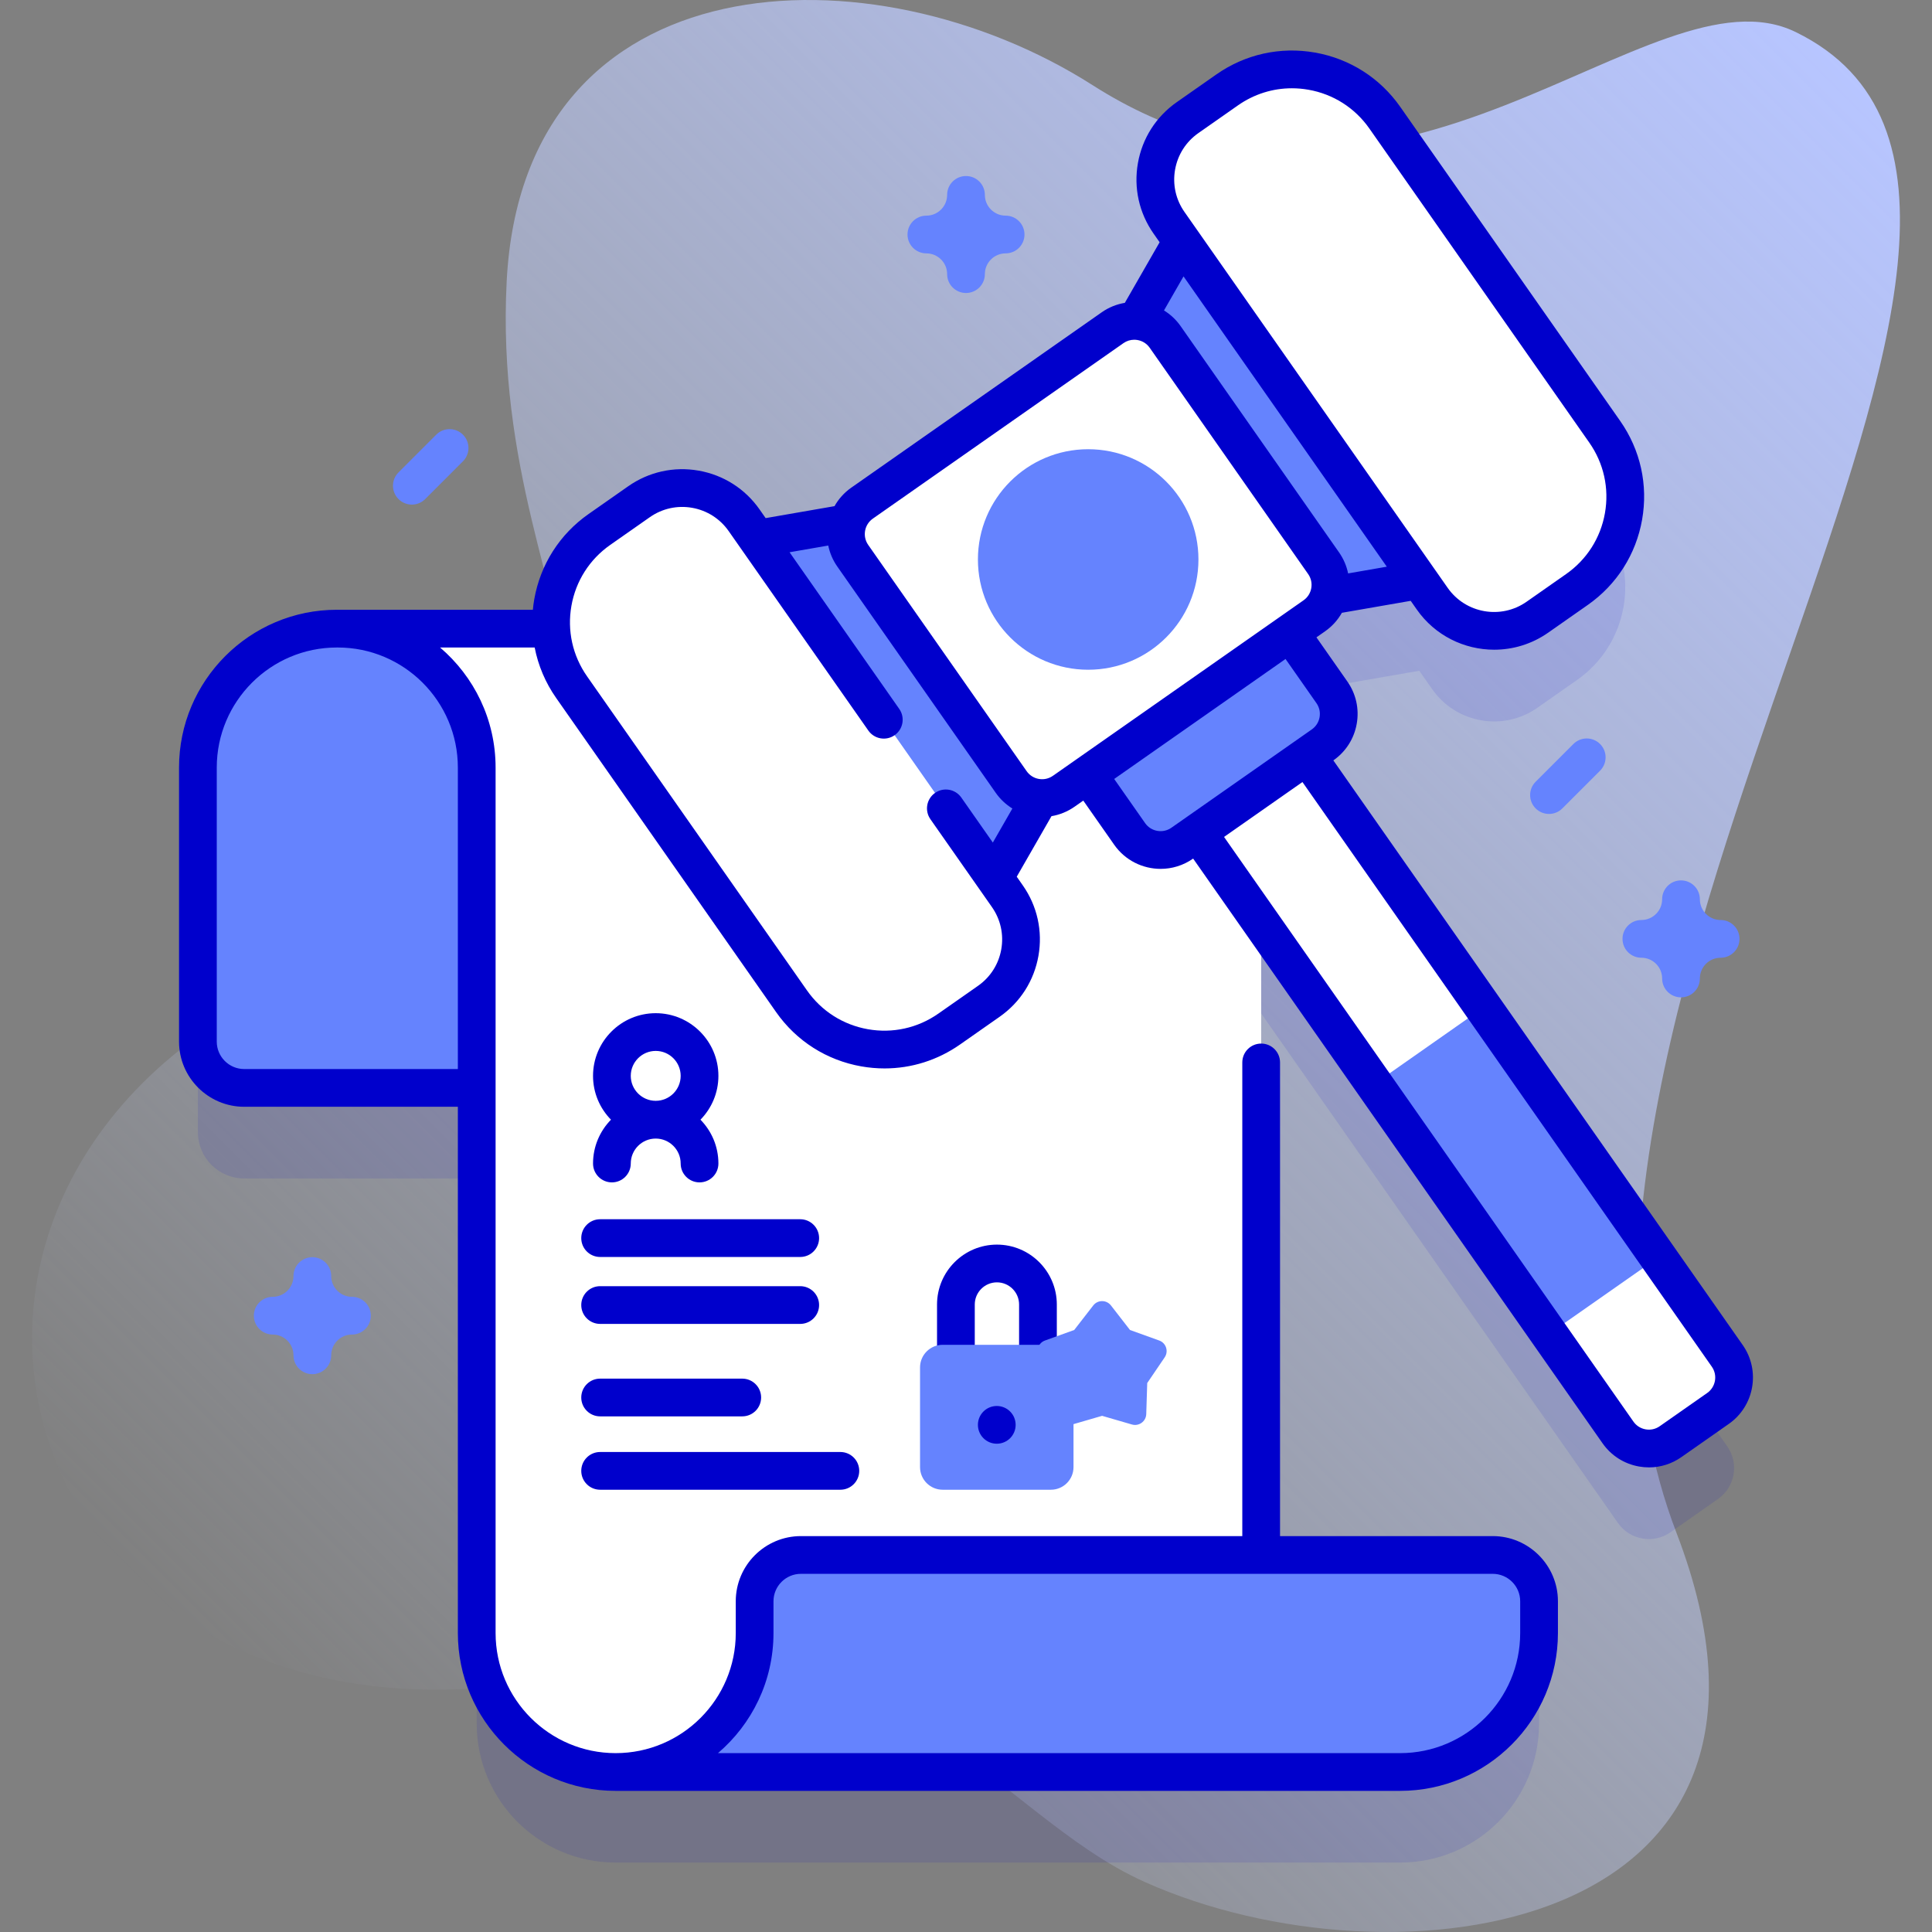
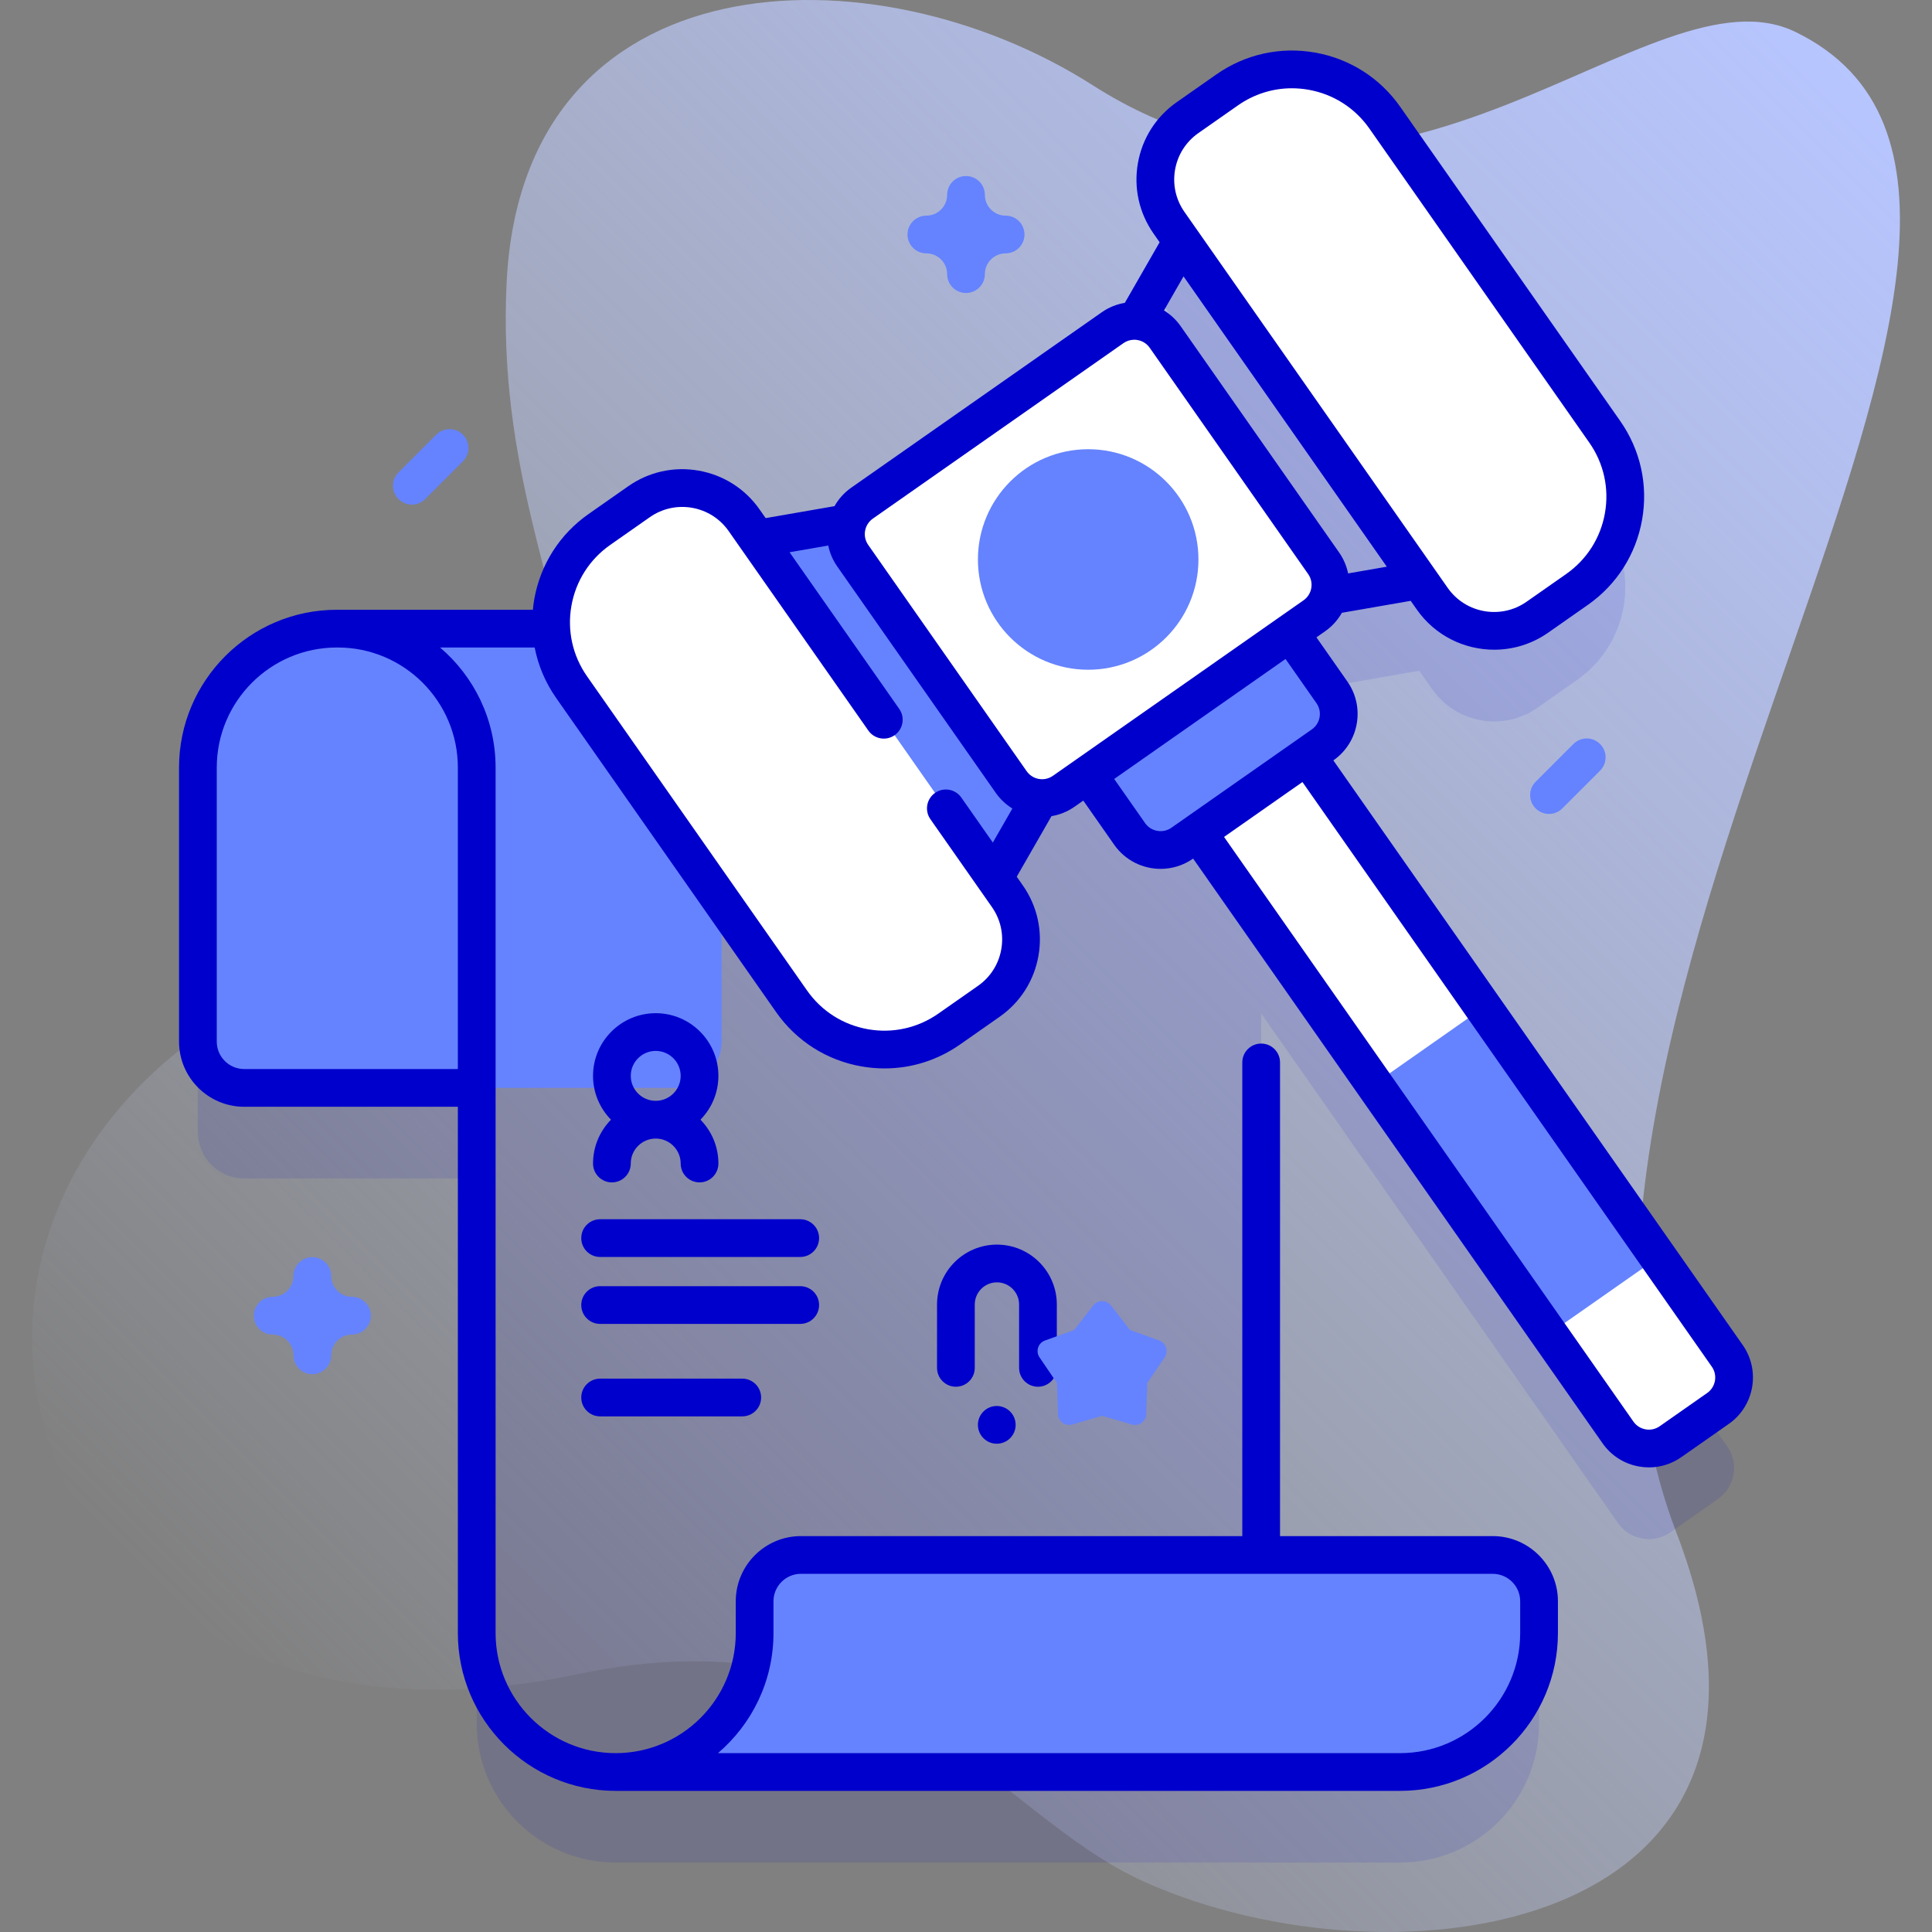
<svg xmlns="http://www.w3.org/2000/svg" width="1024" height="1024" id="Capa_1" enable-background="new 0 0 512 512" viewBox="0 0 512 512">
  <rect x="0" y="0" width="512" height="512" fill="#808080" stroke="none" />
  <linearGradient id="SVGID_1_" gradientUnits="userSpaceOnUse" x1="84.21" x2="511.302" y1="466.94" y2="39.847">
    <stop offset="0" stop-color="#d2deff" stop-opacity="0" />
    <stop offset="1" stop-color="#b7c5ff" />
  </linearGradient>
  <g>
    <g>
      <path d="m475.876 8.492c-38.479-18.794-105.038 65.948-186.345 14.066-58.156-37.109-150.808-34.047-155.253 51.944-5.04 97.508 67.547 136.141-49.793 182.76-130.359 51.791-83.42 218.404 68.008 186.511 84.381-17.773 109.867 36.639 150.976 55.017 65.821 29.426 181.873 14.29 140.829-92.539-54.241-141.176 125.379-351.944 31.578-397.759z" fill="url(#SVGID_1_)" />
    </g>
    <g>
      <g>
        <path d="m457.747 383.322-111.359-159.036 4.123-2.887c4.524-3.168 5.624-9.403 2.456-13.927l-11.06-15.796 6.407-4.486c1.899-1.33 3.186-3.203 3.816-5.261l23.997-4.168 3.431 4.9c6.336 9.048 18.807 11.247 27.855 4.912l10.5-7.353c13.572-9.503 16.871-28.21 7.367-41.782l-58.288-83.245c-9.503-13.572-28.21-16.871-41.782-7.367l-10.5 7.353c-9.048 6.335-11.247 18.806-4.912 27.854l3.431 4.9-12.124 21.124c-2.149-.112-4.349.456-6.249 1.786l-66.412 46.502c-1.899 1.33-3.186 3.203-3.816 5.261l-23.997 4.168-3.431-4.9c-6.336-9.048-18.806-11.247-27.855-4.912l-10.5 7.353c-8.828 6.181-13.304 16.256-12.743 26.279h-56.835c-20.337 0-36.823 16.486-36.823 36.823v72.615c0 6.779 5.495 12.274 12.274 12.274h61.618v144.476c0 20.33 16.49 36.82 36.83 36.82h207.88c-.041 0-.082-.003-.123-.003h.12c20.337 0 36.823-16.486 36.823-36.823v-8.42c0-6.779-5.495-12.274-12.274-12.274h-61.366v-167.509l94.551 135.033c3.168 4.524 9.403 5.624 13.927 2.456l12.586-8.812c4.525-3.169 5.624-9.404 2.457-13.928z" fill="#00c" opacity=".1" />
        <g>
          <g>
            <path d="m228.053 166.594h-138.786c-20.337 0-36.823 16.486-36.823 36.823v72.615c0 6.779 5.495 12.274 12.274 12.274h114.237c6.779 0 12.274-5.495 12.274-12.274v-72.615c.001-20.338 16.486-36.823 36.824-36.823z" fill="#6583fe" />
-             <path d="m371.047 469.602h-207.88c-20.34 0-36.83-16.49-36.83-36.82v-229.36c0-20.34-16.48-36.82-36.82-36.82h207.88c20.34 0 36.83 16.48 36.83 36.82v229.36c0 20.34 16.48 36.82 36.82 36.82z" fill="#fff" />
            <g>
              <g>
                <path d="m275.069 367.5c2.762 0 5-2.239 5-5v-16.791c0-8.752-7.121-15.873-15.873-15.873s-15.872 7.121-15.872 15.873v16.791c0 2.761 2.238 5 5 5s5-2.239 5-5v-16.791c0-3.238 2.634-5.873 5.872-5.873s5.873 2.634 5.873 5.873v16.791c0 2.761 2.238 5 5 5z" fill="#00c" />
                <g>
-                   <path d="m278.491 394.795h-28.671c-3.314 0-6-2.686-6-6v-26.409c0-3.314 2.686-6 6-6h28.671c3.314 0 6 2.686 6 6v26.409c0 3.314-2.686 6-6 6z" fill="#6583fe" />
-                 </g>
+                   </g>
                <path d="m292.067 375.209-7.903 2.296c-1.863.541-3.736-.82-3.797-2.758l-.259-8.226-4.625-6.807c-1.09-1.604-.375-3.806 1.45-4.463l7.743-2.788 5.045-6.503c1.189-1.533 3.504-1.533 4.693 0l5.045 6.503 7.743 2.788c1.825.657 2.54 2.859 1.45 4.463l-4.625 6.807-.259 8.226c-.061 1.939-1.934 3.3-3.797 2.759z" fill="#6583fe" />
              </g>
            </g>
          </g>
          <path d="m163.16 469.599h207.883c20.337 0 36.823-16.486 36.823-36.823v-8.42c0-6.779-5.495-12.274-12.274-12.274h-183.335c-6.779 0-12.274 5.495-12.274 12.274v8.42c0 20.339-16.484 36.823-36.823 36.823z" fill="#6583fe" />
        </g>
        <g>
          <g>
            <path d="m457.747 359.322-116.347-166.161-28.969 20.284 116.347 166.161c3.168 4.524 9.403 5.624 13.927 2.456l12.586-8.813c4.524-3.168 5.624-9.403 2.456-13.927z" fill="#6583fe" />
            <g fill="#fff">
              <path d="m335.126 195.139h35.364v90.287h-35.364z" transform="matrix(.819 -.574 .574 .819 -74.016 245.818)" />
              <path d="m410.501 353.503 18.277 26.103c3.168 4.524 9.403 5.624 13.927 2.456l12.586-8.813c4.524-3.168 5.623-9.403 2.456-13.927l-18.277-26.103z" />
            </g>
          </g>
          <path d="m350.512 197.399-37.215 26.058c-4.524 3.168-10.76 2.068-13.927-2.456l-12.28-17.538 53.598-37.53 12.28 17.538c3.167 4.524 2.068 10.76-2.456 13.928z" fill="#6583fe" />
          <g>
            <path d="m282.473 199.595-23.428 40.82-67.289-96.099 46.371-8.054z" fill="#6583fe" />
-             <path d="m338.632 160.273 46.37-8.054-67.289-96.099-23.428 40.82z" fill="#6583fe" />
            <path d="m348.314 163.189-66.412 46.502c-4.524 3.168-10.76 2.068-13.927-2.456l-41.986-59.963c-3.168-4.524-2.068-10.76 2.456-13.927l66.412-46.502c4.524-3.168 10.759-2.068 13.927 2.456l41.986 59.963c3.167 4.524 2.068 10.76-2.456 13.927z" fill="#fff" />
            <g>
              <g>
                <g>
                  <path d="m262.049 265.357-10.5 7.352c-13.572 9.503-32.279 6.205-41.782-7.367l-58.288-83.245c-9.503-13.572-6.205-32.279 7.367-41.782l10.5-7.352c9.048-6.336 21.519-4.137 27.855 4.912l69.76 99.628c6.335 9.047 4.136 21.518-4.912 27.854z" fill="#fff" />
                </g>
              </g>
              <g>
                <g>
                  <path d="m407.412 163.572 10.5-7.352c13.572-9.503 16.871-28.21 7.367-41.782l-58.289-83.245c-9.503-13.572-28.21-16.871-41.782-7.367l-10.5 7.352c-9.048 6.336-11.247 18.806-4.911 27.855l69.76 99.628c6.336 9.048 18.807 11.247 27.855 4.911z" fill="#fff" />
                </g>
              </g>
            </g>
            <circle cx="288.379" cy="148.268" fill="#6583fe" r="29.22" />
          </g>
        </g>
        <g fill="#00c">
          <circle cx="264.156" cy="377.601" r="5" />
          <path d="m461.842 356.453-108.49-154.94.027-.019c3.282-2.298 5.472-5.737 6.168-9.683s-.187-7.927-2.485-11.208l-8.192-11.7 2.311-1.618c1.856-1.3 3.347-2.973 4.432-4.888l18.238-3.168 1.61 2.299c4.857 6.938 12.625 10.652 20.514 10.652 4.95 0 9.95-1.464 14.304-4.513l10.5-7.353c7.658-5.362 12.77-13.386 14.393-22.593s-.436-18.495-5.798-26.153l-58.289-83.244c-5.362-7.658-13.386-12.77-22.592-14.393-9.209-1.624-18.495.435-26.153 5.798l-10.5 7.353c-5.47 3.83-9.122 9.561-10.281 16.138-1.159 6.576.312 13.21 4.142 18.681l1.609 2.298-9.216 16.057c-2.17.365-4.252 1.193-6.107 2.492l-66.412 46.502c-1.885 1.32-3.357 3.005-4.422 4.886l-18.249 3.169-1.609-2.299c-3.83-5.47-9.562-9.121-16.138-10.281-6.575-1.16-13.21.311-18.681 4.142l-10.5 7.353c-7.658 5.362-12.77 13.386-14.394 22.593-.163.927-.279 1.854-.369 2.781h-51.699c-.044 0-.084.012-.128.013-.04-.001-.078-.012-.118-.012-23.062 0-41.823 18.762-41.823 41.822v72.615c0 9.525 7.75 17.274 17.274 17.274h56.619v139.469c0 23.062 18.762 41.824 41.823 41.824.003 0 .006-.001.01-.001h207.874c23.062 0 41.823-18.762 41.823-41.822v-8.421c0-9.525-7.75-17.274-17.274-17.274h-56.372v-125.525c0-2.762-2.239-5-5-5s-5 2.238-5 5v125.525h-116.965c-9.525 0-17.274 7.749-17.274 17.274v8.421c0 17.547-14.275 31.822-31.823 31.822-.003 0-.005.001-.008.001-17.544-.004-31.815-14.279-31.815-31.824v-229.357c0-12.729-5.714-24.146-14.714-31.824h25.069c.924 4.747 2.833 9.292 5.69 13.372l58.289 83.244c5.362 7.658 13.386 12.77 22.593 14.393 2.053.362 4.109.541 6.152.541 7.116 0 14.051-2.172 20-6.339l10.5-7.353c5.47-3.83 9.122-9.561 10.281-16.137s-.312-13.211-4.142-18.682l-1.609-2.298 9.207-16.042c2.173-.364 4.257-1.205 6.116-2.507l2.311-1.618 8.193 11.7c2.915 4.162 7.576 6.392 12.309 6.392 2.971 0 5.97-.879 8.583-2.708l.027-.019 108.49 154.94c2.298 3.282 5.737 5.473 9.683 6.169.88.154 1.761.231 2.637.231 3.049 0 6.021-.931 8.571-2.717l12.586-8.812c6.775-4.743 8.427-14.115 3.683-20.891zm-256.859 76.323v-8.421c0-4.011 3.263-7.274 7.274-7.274h183.335c4.011 0 7.274 3.264 7.274 7.274v8.421c0 17.547-14.276 31.822-31.823 31.822h-180.773c8.998-7.676 14.713-19.095 14.713-31.822zm-83.646-229.358v79.889h-56.619c-4.011 0-7.274-3.264-7.274-7.274v-72.615c0-17.547 14.276-31.822 31.823-31.822.044 0 .084-.012.128-.013.04.001.078.012.118.012 17.548-.001 31.824 14.275 31.824 31.823zm190.072-158.461c.696-3.946 2.886-7.385 6.168-9.683l10.501-7.353c4.25-2.977 9.203-4.528 14.286-4.528 1.458 0 2.928.128 4.394.387 6.576 1.159 12.307 4.811 16.138 10.281l58.289 83.244c3.83 5.47 5.301 12.104 4.141 18.681s-4.811 12.308-10.28 16.138l-10.5 7.353c-6.776 4.743-16.148 3.091-20.891-3.685l-69.76-99.627c-2.299-3.282-3.182-7.263-2.486-11.208zm56.108 105.224-10.25 1.78c-.408-1.975-1.21-3.865-2.401-5.567l-41.986-59.962c-1.192-1.702-2.694-3.103-4.411-4.162l5.179-9.023zm-136.205-12.74 66.412-46.502c.85-.596 1.84-.905 2.857-.905.292 0 .585.025.879.077 1.315.231 2.461.962 3.228 2.057l41.986 59.963c.766 1.094 1.06 2.42.828 3.735s-.962 2.462-2.056 3.228l-66.412 46.502c-1.094.767-2.419 1.061-3.736.828-1.315-.231-2.461-.962-3.228-2.057l-41.986-59.962c-1.581-2.258-1.03-5.383 1.228-6.964zm23.447 73.918c-1.584-2.261-4.702-2.812-6.963-1.228-2.262 1.584-2.812 4.701-1.228 6.964l16.297 23.274c2.298 3.282 3.181 7.263 2.485 11.209-.696 3.945-2.886 7.384-6.168 9.682l-10.501 7.353c-5.47 3.83-12.105 5.301-18.68 4.142-6.576-1.159-12.307-4.811-16.138-10.281l-58.289-83.244c-3.83-5.47-5.301-12.104-4.141-18.681s4.811-12.308 10.281-16.138l10.5-7.353c3.282-2.3 7.266-3.177 11.208-2.485 3.946.696 7.385 2.887 9.683 6.17l37.017 52.865c1.584 2.261 4.702 2.812 6.963 1.228 2.262-1.584 2.812-4.701 1.228-6.964l-29.071-41.518 10.254-1.781c.399 1.945 1.188 3.841 2.397 5.568l41.986 59.961c1.192 1.702 2.694 3.103 4.411 4.162l-5.178 9.023zm48.706 6.774-8.192-11.7 45.406-31.794 8.193 11.701c.766 1.094 1.06 2.42.828 3.735-.231 1.315-.962 2.461-2.056 3.228l-37.215 26.059c-2.259 1.579-5.383 1.03-6.964-1.229zm148.958 151.02-12.586 8.812c-1.094.766-2.419 1.062-3.736.828-1.315-.231-2.461-.962-3.228-2.057l-108.49-154.94 20.777-14.548 108.49 154.94c1.582 2.259 1.032 5.384-1.227 6.965z" />
          <path d="m159.04 375.352h37.666c2.761 0 5-2.239 5-5s-2.239-5-5-5h-37.666c-2.761 0-5 2.239-5 5 0 2.762 2.239 5 5 5z" />
-           <path d="m159.04 394.795h63.666c2.761 0 5-2.239 5-5s-2.239-5-5-5h-63.666c-2.761 0-5 2.239-5 5s2.239 5 5 5z" />
          <path d="m154.04 328.111c0 2.761 2.239 5 5 5h53.028c2.761 0 5-2.239 5-5s-2.239-5-5-5h-53.028c-2.761 0-5 2.238-5 5z" />
          <path d="m159.04 350.849h53.028c2.761 0 5-2.239 5-5s-2.239-5-5-5h-53.028c-2.761 0-5 2.239-5 5s2.239 5 5 5z" />
          <path d="m162.16 313.344c2.762 0 5-2.239 5-5 0-3.646 2.967-6.613 6.613-6.613s6.613 2.967 6.613 6.613c0 2.761 2.238 5 5 5s5-2.239 5-5c0-4.518-1.818-8.615-4.755-11.613 2.936-2.998 4.755-7.095 4.755-11.613 0-9.161-7.453-16.613-16.613-16.613s-16.613 7.453-16.613 16.613c0 4.518 1.818 8.615 4.755 11.613-2.936 2.998-4.755 7.095-4.755 11.613 0 2.761 2.238 5 5 5zm11.613-34.84c3.646 0 6.613 2.967 6.613 6.613s-2.967 6.613-6.613 6.613-6.613-2.967-6.613-6.613 2.967-6.613 6.613-6.613z" />
        </g>
      </g>
      <g>
        <path d="m82.774 364.168c-2.761 0-5-2.238-5-5 0-3.032-2.467-5.5-5.5-5.5-2.761 0-5-2.238-5-5s2.239-5 5-5c3.033 0 5.5-2.468 5.5-5.5 0-2.762 2.239-5 5-5s5 2.238 5 5c0 3.032 2.467 5.5 5.5 5.5 2.761 0 5 2.238 5 5s-2.239 5-5 5c-3.033 0-5.5 2.468-5.5 5.5 0 2.762-2.239 5-5 5z" fill="#6583fe" />
      </g>
      <g>
-         <path d="m445.483 264.311c-2.761 0-5-2.238-5-5 0-3.032-2.467-5.5-5.5-5.5-2.761 0-5-2.238-5-5s2.239-5 5-5c3.033 0 5.5-2.468 5.5-5.5 0-2.762 2.239-5 5-5s5 2.238 5 5c0 3.032 2.467 5.5 5.5 5.5 2.761 0 5 2.238 5 5s-2.239 5-5 5c-3.033 0-5.5 2.468-5.5 5.5 0 2.761-2.239 5-5 5z" fill="#6583fe" />
-       </g>
+         </g>
      <g>
        <path d="m256 77.647c-2.761 0-5-2.238-5-5 0-3.032-2.467-5.5-5.5-5.5-2.761 0-5-2.238-5-5s2.239-5 5-5c3.033 0 5.5-2.468 5.5-5.5 0-2.762 2.239-5 5-5s5 2.238 5 5c0 3.032 2.467 5.5 5.5 5.5 2.761 0 5 2.238 5 5s-2.239 5-5 5c-3.033 0-5.5 2.468-5.5 5.5 0 2.762-2.239 5-5 5z" fill="#6583fe" />
      </g>
      <g>
        <path d="m410.5 215.704c-1.28 0-2.559-.488-3.536-1.465-1.953-1.952-1.953-5.118 0-7.07l10-10c1.953-1.953 5.118-1.953 7.071 0 1.953 1.952 1.953 5.118 0 7.07l-10 10c-.975.977-2.255 1.465-3.535 1.465z" fill="#6583fe" />
      </g>
      <g>
        <path d="m109.146 133.725c-1.28 0-2.559-.488-3.536-1.465-1.953-1.952-1.953-5.118 0-7.07l10-10c1.953-1.953 5.118-1.953 7.071 0 1.953 1.952 1.953 5.118 0 7.07l-10 10c-.976.976-2.255 1.465-3.535 1.465z" fill="#6583fe" />
      </g>
    </g>
  </g>
</svg>